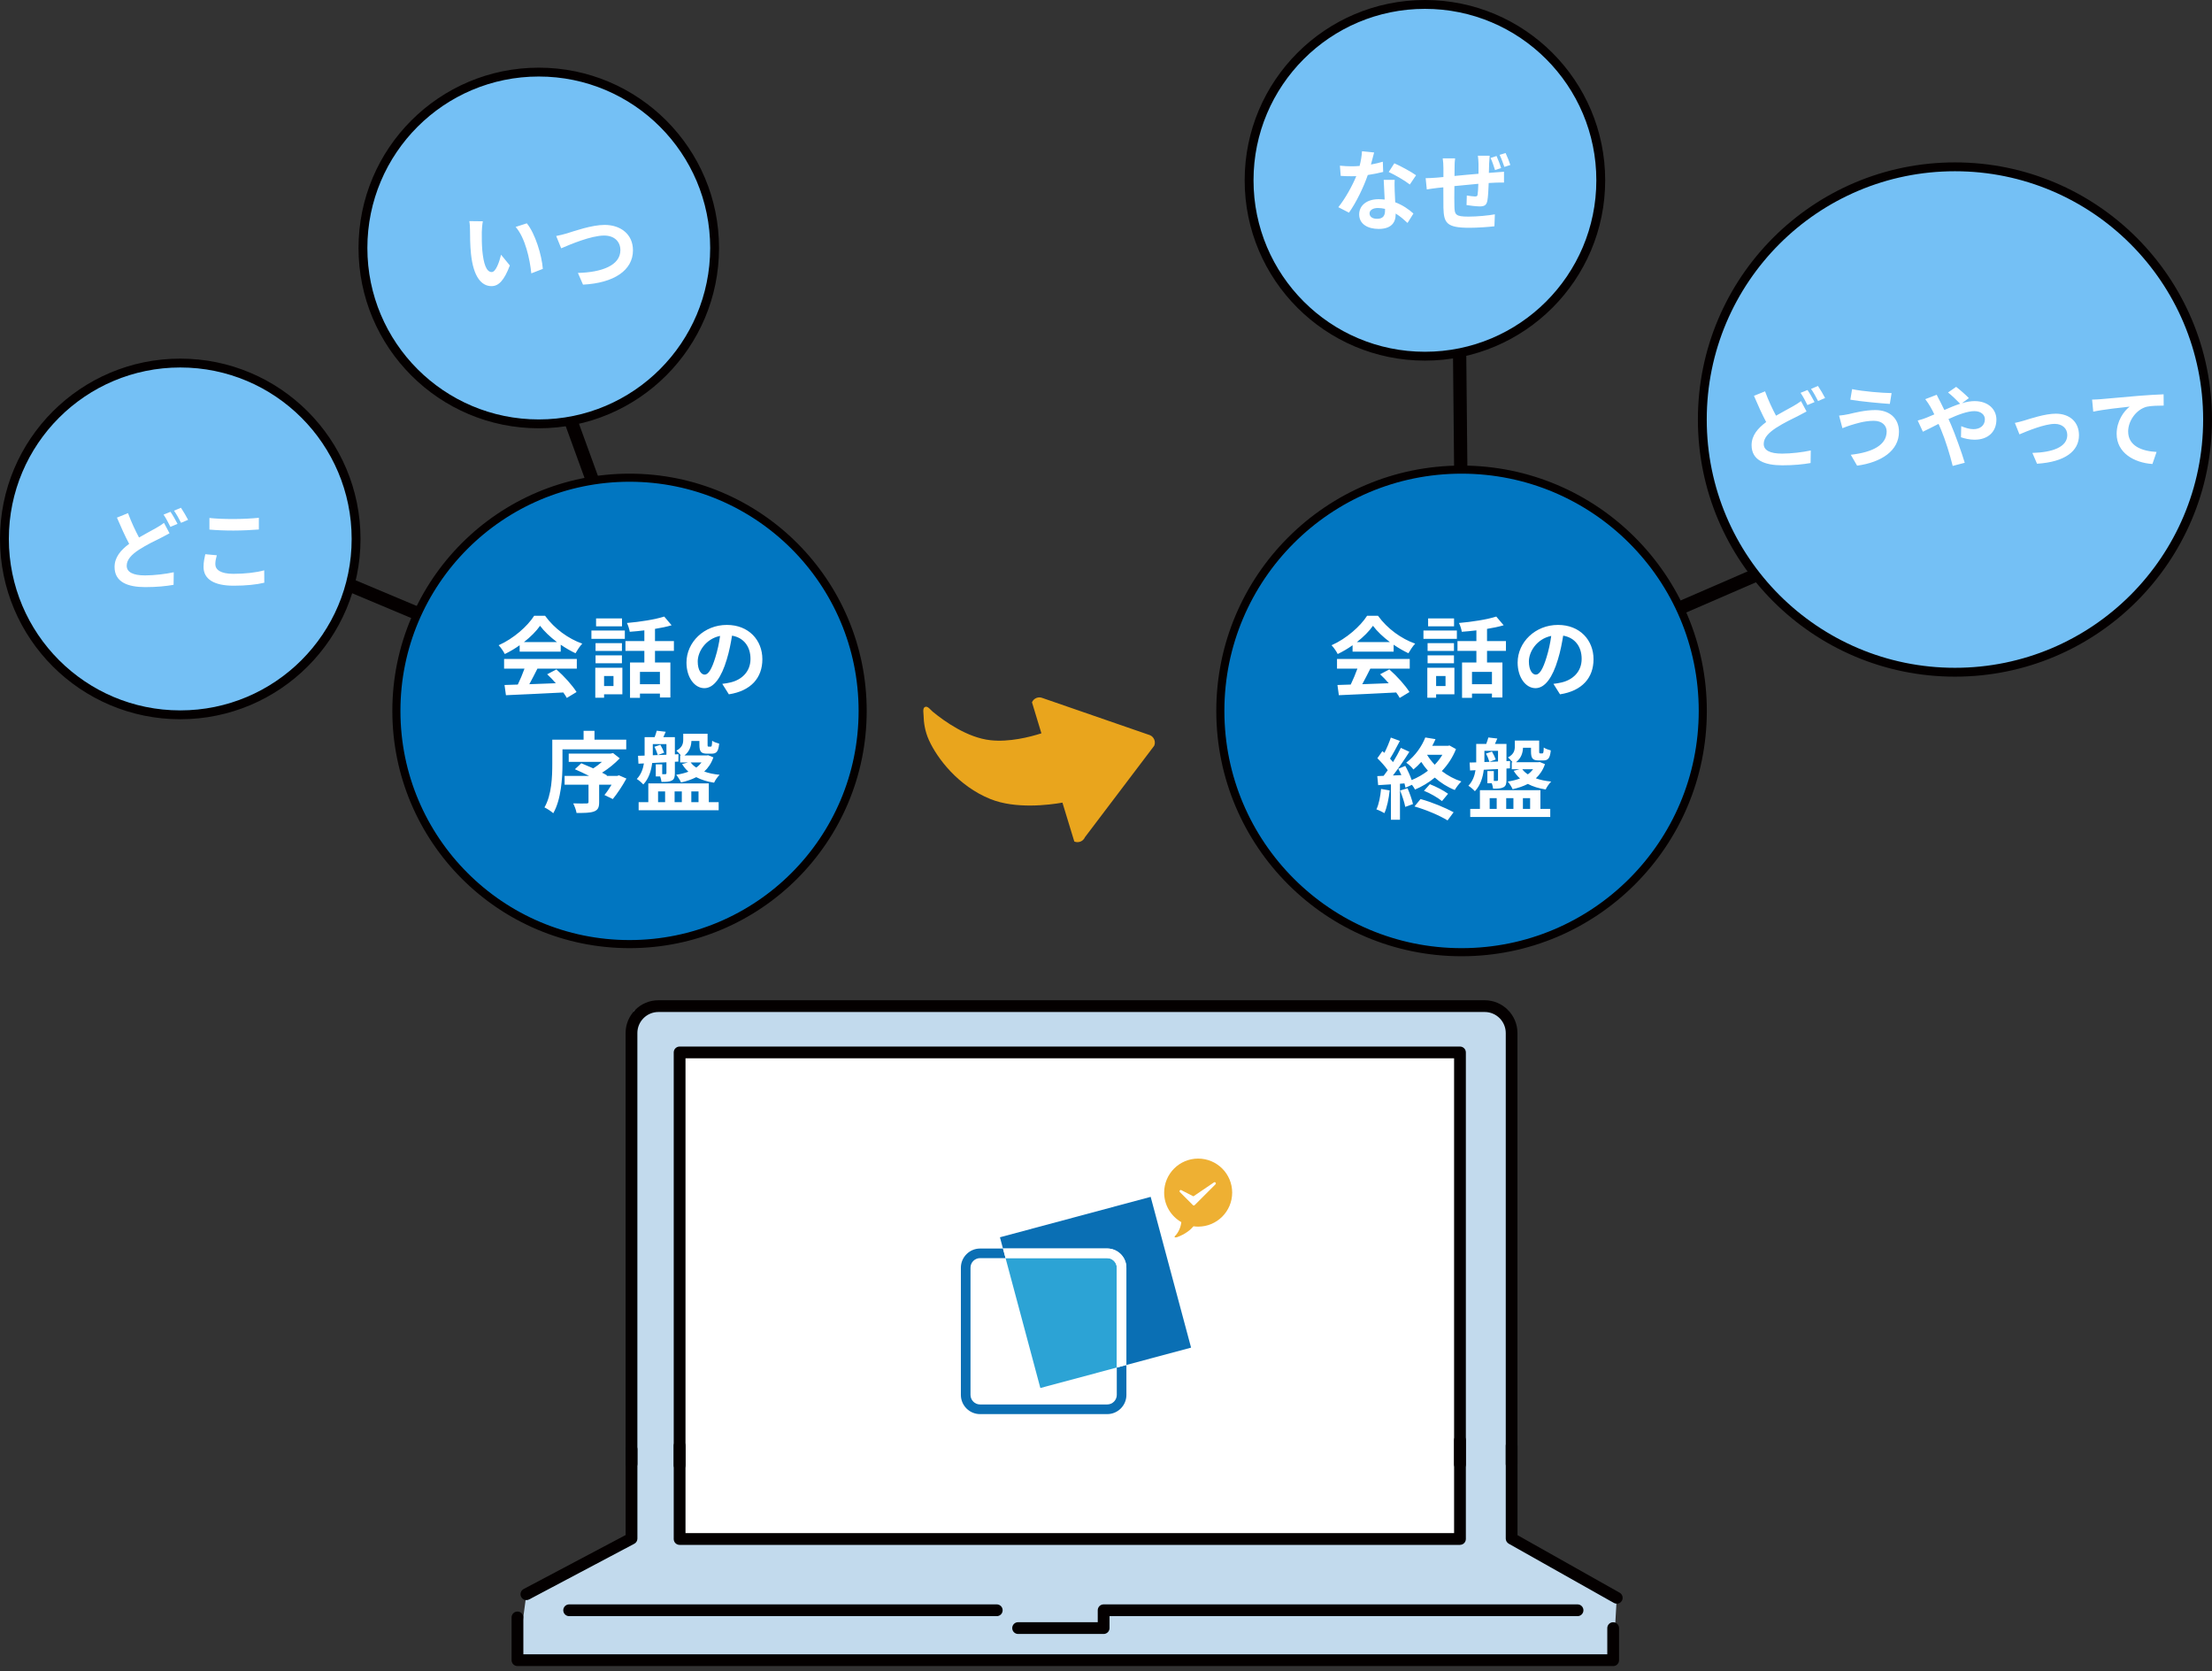
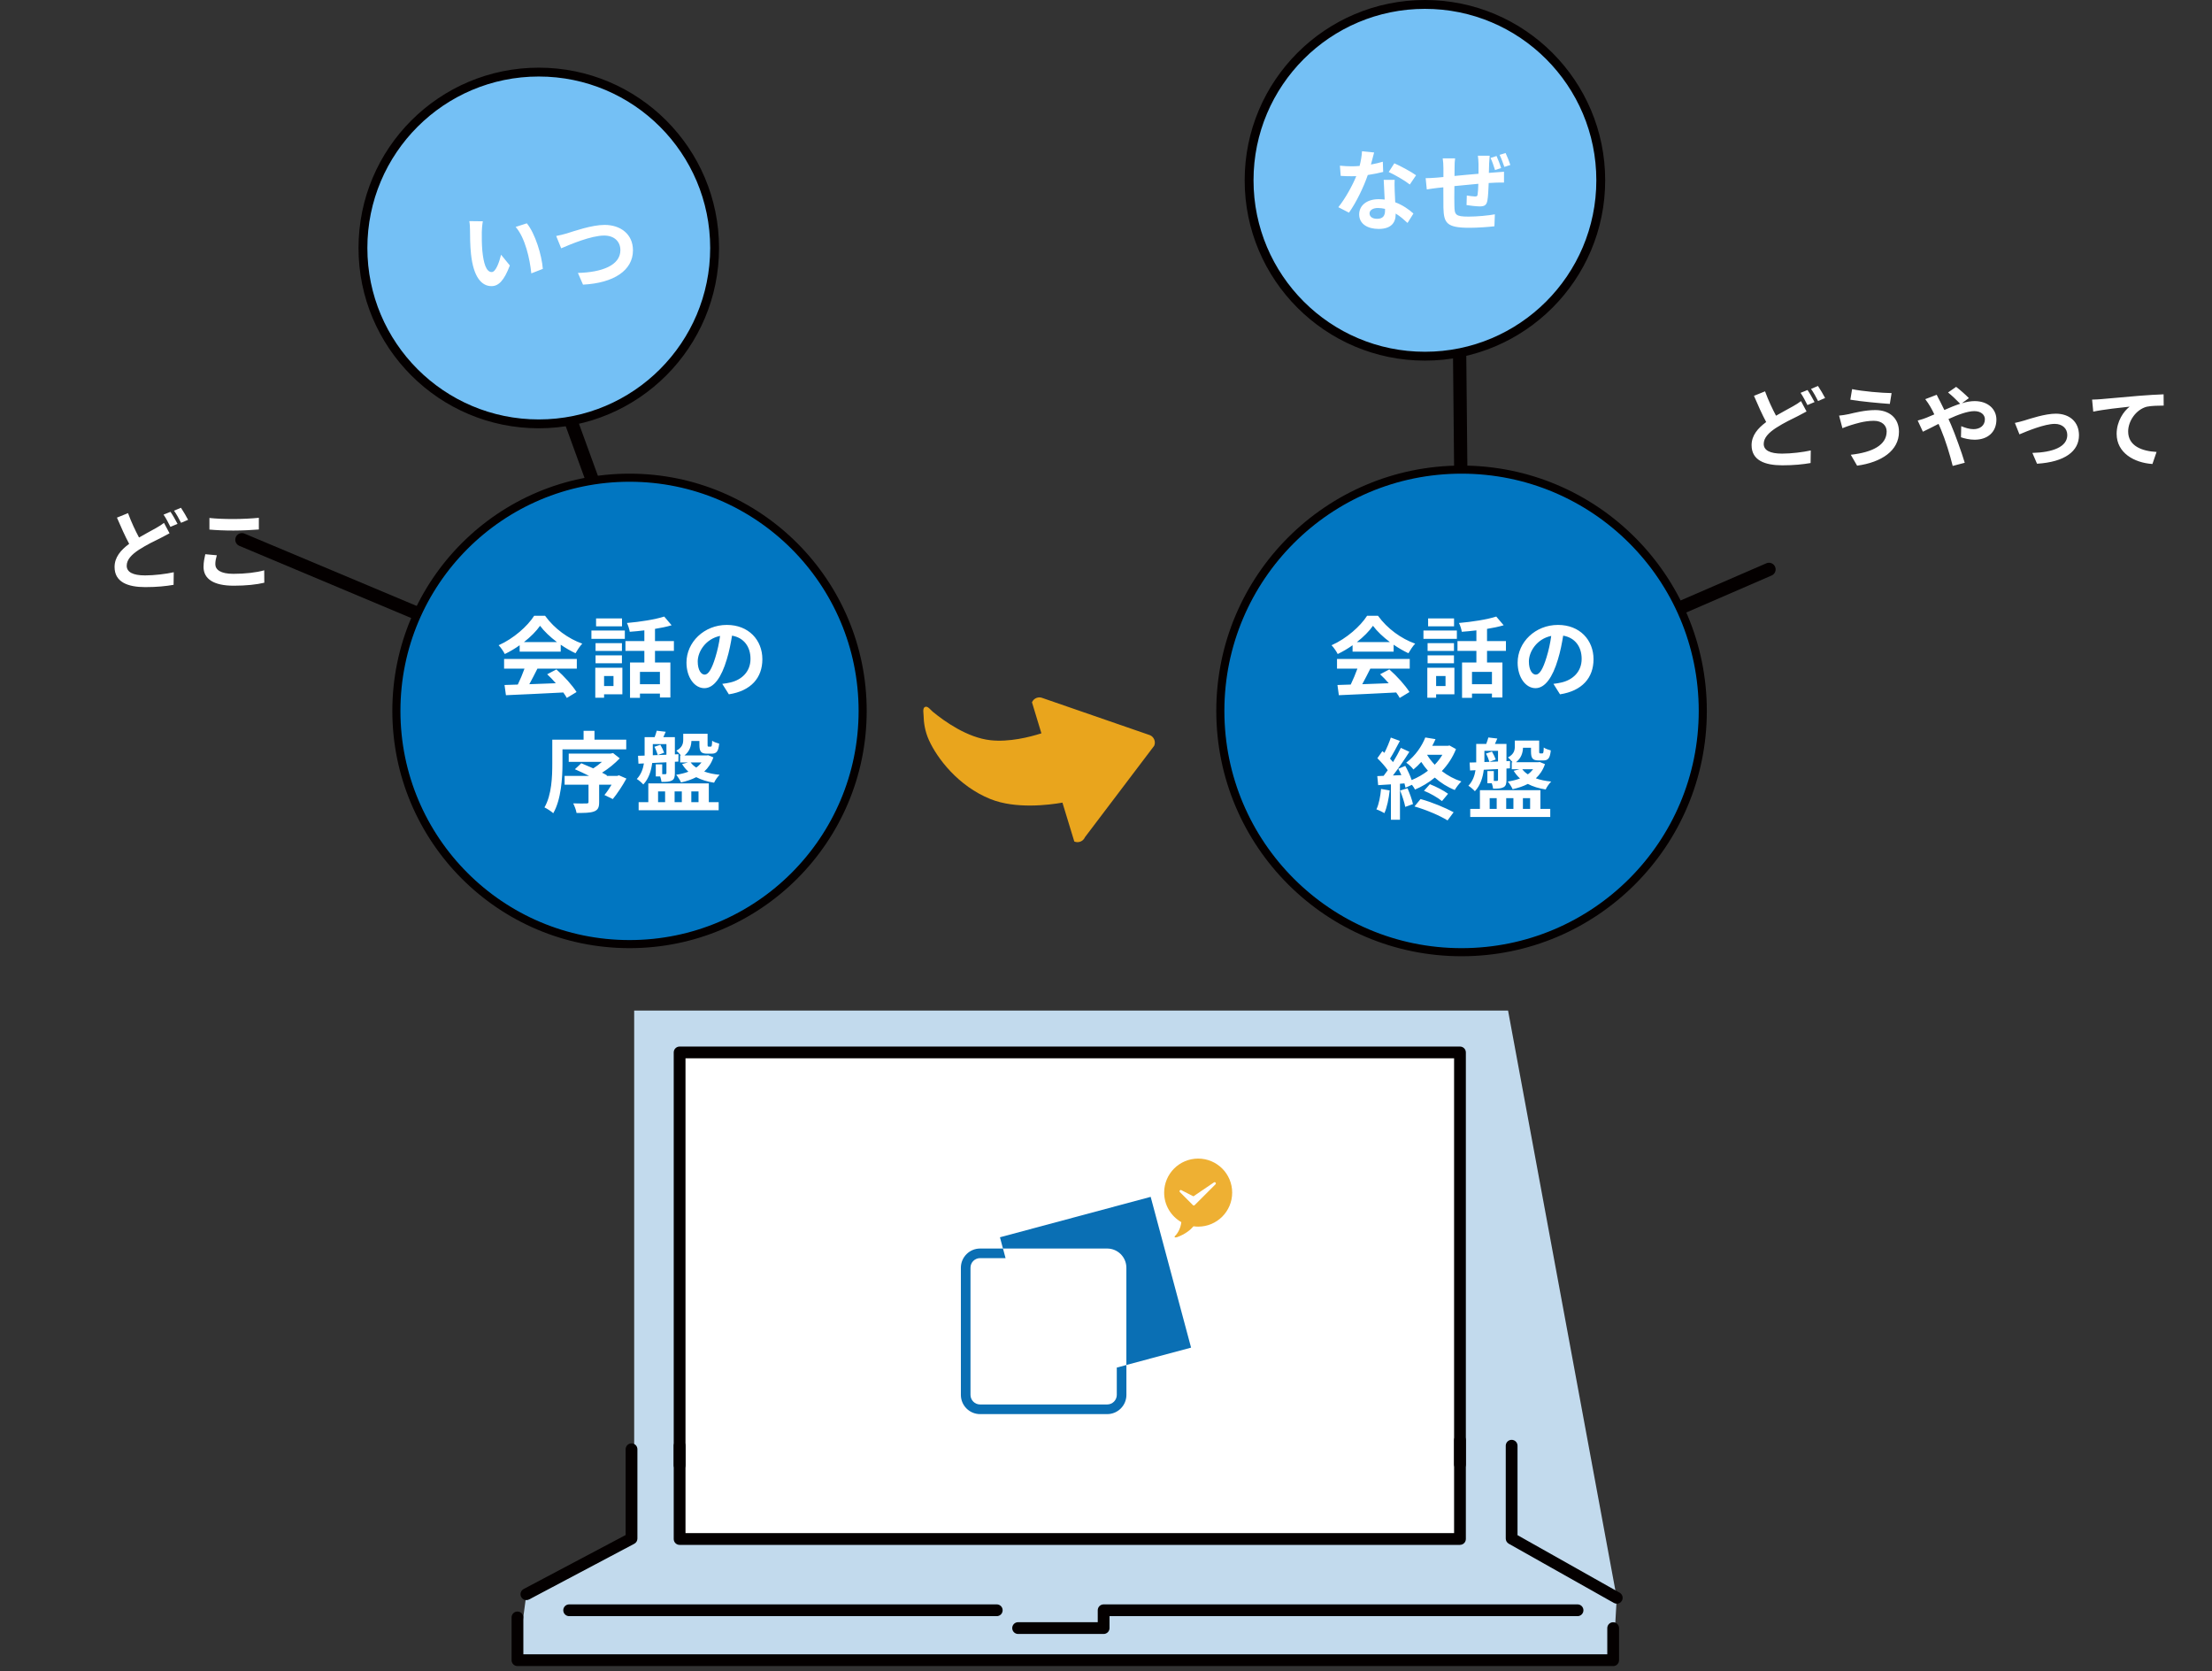
<svg xmlns="http://www.w3.org/2000/svg" width="327" height="247" viewBox="0 0 327 247" fill="none">
  <rect x="0" y="0" width="327" height="247" fill="#333333" stroke="none" />
  <path d="M79.24 48.035L90.46 78.89" stroke="#040000" stroke-width="1.964" stroke-linecap="round" />
  <path d="M215.724 46.984L216.046 79.814" stroke="#040000" stroke-width="1.964" stroke-linecap="round" />
  <path d="M261.509 84.149L231.382 97.198" stroke="#040000" stroke-width="1.964" stroke-linecap="round" />
  <path d="M35.763 79.764L66.034 92.477" stroke="#040000" stroke-width="1.964" stroke-linecap="round" />
  <circle cx="93.062" cy="105.062" r="34.464" fill="#0176C1" stroke="#040000" stroke-width="1.196" />
  <path d="M77.458 94.889H82.333C81.332 94.135 80.435 93.29 79.837 92.484C79.278 93.277 78.446 94.122 77.458 94.889ZM76.821 96.306V95.357C76.132 95.851 75.378 96.293 74.624 96.657C74.442 96.28 74.039 95.695 73.714 95.357C75.924 94.382 77.991 92.536 78.966 91.002H80.578C81.956 92.913 84.023 94.395 86.077 95.123C85.687 95.526 85.349 96.085 85.076 96.54C84.361 96.202 83.607 95.773 82.892 95.279V96.306H76.821ZM74.52 98.815V97.385H85.271V98.815H79.447C79.07 99.582 78.641 100.388 78.251 101.116C79.499 101.077 80.838 101.025 82.164 100.973C81.761 100.505 81.319 100.037 80.89 99.647L82.255 98.932C83.412 99.946 84.621 101.298 85.232 102.273L83.789 103.144C83.659 102.897 83.477 102.624 83.269 102.338C80.214 102.507 77.003 102.637 74.793 102.741L74.585 101.233L76.548 101.168C76.899 100.44 77.263 99.582 77.536 98.815H74.52ZM91.953 91.392V92.562H88.118V91.392H91.953ZM90.692 99.907H89.301V101.389H90.692V99.907ZM92.005 98.685V102.611H89.301V103.118H88.001V98.685H92.005ZM88.04 98.022V96.852H91.94V98.022H88.04ZM91.94 95.045V96.202H88.04V95.045H91.94ZM87.429 94.408V93.186H92.369V94.408H87.429ZM97.556 101.116V99.296H94.605V101.116H97.556ZM99.623 96.189H96.828V97.905H99.103V103.079H97.556V102.507H94.605V103.131H93.136V97.905H95.255V96.189H92.46V94.746H95.255V93.16C94.527 93.251 93.786 93.316 93.097 93.368C93.045 92.991 92.85 92.406 92.681 92.068C94.631 91.899 96.815 91.561 98.193 91.119L99.285 92.406C98.544 92.627 97.712 92.796 96.828 92.939V94.746H99.623V96.189ZM112.701 97.424C112.701 100.167 111.024 102.104 107.748 102.611L106.773 101.064C107.267 101.012 107.631 100.934 107.982 100.856C109.646 100.466 110.946 99.27 110.946 97.372C110.946 95.578 109.971 94.239 108.216 93.94C108.034 95.045 107.813 96.241 107.436 97.463C106.656 100.089 105.538 101.701 104.121 101.701C102.678 101.701 101.482 100.115 101.482 97.918C101.482 94.915 104.082 92.354 107.449 92.354C110.673 92.354 112.701 94.59 112.701 97.424ZM103.146 97.749C103.146 99.062 103.666 99.699 104.173 99.699C104.719 99.699 105.226 98.88 105.759 97.125C106.058 96.163 106.305 95.058 106.448 93.979C104.303 94.421 103.146 96.319 103.146 97.749ZM92.577 110.745H83.152V112.864C83.152 114.957 82.957 118.168 81.787 120.183C81.514 119.923 80.838 119.481 80.487 119.325C81.566 117.466 81.644 114.749 81.644 112.851V109.315H86.272V108.002H87.884V109.315H92.577V110.745ZM91.498 114.58L92.603 115.061C92.018 116.127 91.238 117.31 90.588 118.09L89.353 117.492C89.691 117.089 90.068 116.543 90.406 115.971H88.573V118.558C88.573 119.338 88.391 119.715 87.78 119.936C87.195 120.144 86.35 120.144 85.232 120.144C85.167 119.715 84.933 119.13 84.738 118.727C85.505 118.753 86.441 118.753 86.688 118.74C86.935 118.74 87 118.688 87 118.519V115.971H83.464V114.671H87.091C86.389 114.32 85.635 113.956 84.985 113.683L85.934 112.799C86.454 113.007 87.091 113.28 87.702 113.553C88.144 113.28 88.599 112.929 88.989 112.591H84.075V111.369H90.276L90.627 111.291L91.615 112.071C90.913 112.812 89.99 113.579 89.002 114.19C89.275 114.333 89.535 114.463 89.743 114.593L89.665 114.671H91.238L91.498 114.58ZM96.503 111.33V111.616L97.244 111.59C97.153 111.265 96.945 110.745 96.737 110.368L97.621 110.069C97.842 110.446 98.076 110.927 98.18 111.239L97.244 111.59L98.518 111.538V109.965H96.503V111.33ZM98.518 114.229V112.656C97.79 112.695 97.088 112.734 96.412 112.76C96.269 113.891 95.918 115.074 95.099 115.932C94.904 115.711 94.41 115.269 94.137 115.126C94.774 114.463 95.06 113.631 95.19 112.825L94.384 112.864L94.319 111.694L95.294 111.668V111.317V108.938H96.776C96.906 108.613 97.01 108.262 97.088 107.989L98.414 108.145C98.297 108.431 98.167 108.691 98.063 108.938H99.766V111.486L100.299 111.46L100.286 112.552L99.766 112.578V114.242C99.766 114.814 99.688 115.152 99.324 115.347C98.96 115.542 98.466 115.555 97.79 115.555C97.764 115.321 97.686 115.022 97.595 114.749H96.945V112.955H97.894V114.411H98.362C98.479 114.398 98.518 114.359 98.518 114.229ZM97.283 116.959V118.545H98.323V116.959H97.283ZM100.793 116.959H99.727V118.545H100.793V116.959ZM103.263 116.959H102.197V118.545H103.263V116.959ZM104.784 115.776V118.545H106.24V119.741H94.41V118.545H95.84V115.776H104.784ZM103.705 112.682H102.106C102.314 112.968 102.587 113.215 102.925 113.436C103.224 113.228 103.484 112.968 103.705 112.682ZM104.693 111.616L105.46 111.928C105.161 112.799 104.693 113.488 104.108 114.021C104.771 114.268 105.538 114.424 106.383 114.502C106.097 114.775 105.72 115.308 105.564 115.672C104.55 115.516 103.666 115.243 102.925 114.853C102.249 115.204 101.495 115.451 100.676 115.633C100.546 115.321 100.182 114.749 99.961 114.502C100.624 114.398 101.222 114.255 101.768 114.047C101.404 113.722 101.092 113.345 100.832 112.916L101.703 112.682H100.546V111.642H100.663C100.455 111.382 100.156 111.07 99.987 110.94C100.884 110.459 101.001 109.874 101.001 109.302V108.444H104.602V110.03C104.602 110.316 104.628 110.342 104.771 110.342H105.057C105.213 110.342 105.252 110.238 105.278 109.471C105.512 109.653 106.006 109.822 106.318 109.9C106.201 111.07 105.915 111.382 105.213 111.382H104.537C103.627 111.382 103.393 111.07 103.393 110.043V109.51H102.21C102.184 110.251 101.95 111.044 101.183 111.642H104.459L104.693 111.616Z" fill="white" />
  <circle cx="79.647" cy="36.647" r="25.993" fill="#74C0F5" stroke="#040000" stroke-width="1.309" />
  <path d="M71.38 32.705C71.289 33.173 71.224 33.927 71.224 34.291C71.211 35.136 71.224 36.111 71.302 37.047C71.484 38.919 71.874 40.206 72.693 40.206C73.304 40.206 73.824 38.685 74.071 37.645L75.371 39.231C74.513 41.493 73.694 42.286 72.654 42.286C71.224 42.286 69.989 40.999 69.625 37.515C69.495 36.319 69.482 34.798 69.482 34.005C69.482 33.641 69.456 33.082 69.378 32.679L71.38 32.705ZM77.88 33.004C79.115 34.499 80.103 37.749 80.246 39.738L78.543 40.401C78.335 38.308 77.646 35.149 76.229 33.537L77.88 33.004ZM82.222 34.876C82.703 34.798 83.353 34.616 83.821 34.486C84.822 34.174 87.474 33.238 89.372 33.238C91.725 33.238 93.571 34.59 93.571 36.995C93.571 39.946 90.763 41.831 86.187 42.065L85.433 40.336C88.956 40.245 91.712 39.231 91.712 36.969C91.712 35.747 90.867 34.811 89.307 34.811C87.396 34.811 84.315 36.111 82.963 36.696L82.222 34.876Z" fill="white" />
-   <circle cx="26.647" cy="79.647" r="25.993" fill="#74C0F5" stroke="#040000" stroke-width="1.309" />
  <path d="M18.926 75.834C19.42 77.186 20.018 78.434 20.551 79.435C21.5 78.876 22.423 78.408 23.034 78.057C23.515 77.784 23.892 77.55 24.243 77.277L25.062 78.811C24.646 79.045 24.23 79.266 23.762 79.5C22.943 79.903 21.734 80.475 20.538 81.242C19.459 81.957 18.731 82.698 18.731 83.608C18.731 84.544 19.641 85.038 21.448 85.038C22.774 85.038 24.529 84.83 25.686 84.57L25.66 86.429C24.555 86.624 23.177 86.767 21.487 86.767C18.9 86.767 16.937 86.039 16.937 83.79C16.937 82.36 17.847 81.294 19.095 80.371C18.497 79.266 17.873 77.862 17.288 76.497L18.926 75.834ZM25.205 75.639C25.53 76.107 25.998 76.939 26.245 77.42L25.192 77.862C24.932 77.329 24.529 76.562 24.178 76.055L25.205 75.639ZM26.752 75.041C27.09 75.535 27.571 76.367 27.805 76.822L26.765 77.264C26.492 76.718 26.076 75.964 25.725 75.47L26.752 75.041ZM30.96 76.549C31.922 76.653 33.131 76.705 34.496 76.705C35.783 76.705 37.265 76.627 38.266 76.523V78.252C37.356 78.33 35.744 78.408 34.509 78.408C33.144 78.408 32.013 78.356 30.96 78.265V76.549ZM32.052 82.061C31.922 82.529 31.831 82.932 31.831 83.374C31.831 84.206 32.624 84.804 34.496 84.804C36.251 84.804 37.915 84.609 39.059 84.284L39.072 86.117C37.941 86.39 36.381 86.559 34.561 86.559C31.584 86.559 30.089 85.558 30.089 83.777C30.089 83.023 30.245 82.386 30.349 81.905L32.052 82.061Z" fill="white" />
  <circle cx="210.647" cy="26.647" r="25.993" fill="#74C0F5" stroke="#040000" stroke-width="1.309" />
  <path d="M203.136 22.535C203.032 22.951 202.863 23.614 202.668 24.316C203.305 24.199 203.916 24.056 204.423 23.9L204.475 25.408C203.877 25.564 203.071 25.733 202.2 25.863C201.576 27.683 200.471 29.958 199.418 31.427L197.845 30.621C198.872 29.347 199.925 27.436 200.497 26.032C200.263 26.045 200.042 26.045 199.821 26.045C199.288 26.045 198.755 26.032 198.196 25.993L198.079 24.485C198.638 24.55 199.327 24.576 199.808 24.576C200.198 24.576 200.588 24.563 200.991 24.524C201.173 23.809 201.316 23.029 201.342 22.353L203.136 22.535ZM202.46 31.531C202.46 32.012 202.863 32.337 203.578 32.337C204.475 32.337 204.748 31.843 204.748 31.128C204.748 31.05 204.748 30.972 204.748 30.868C204.41 30.79 204.059 30.738 203.695 30.738C202.941 30.738 202.46 31.076 202.46 31.531ZM206.178 26.578C206.139 27.124 206.165 27.67 206.178 28.242C206.191 28.619 206.23 29.243 206.256 29.893C207.374 30.309 208.284 30.959 208.947 31.557L208.076 32.948C207.621 32.532 207.036 31.986 206.321 31.557C206.321 31.596 206.321 31.648 206.321 31.687C206.321 32.896 205.658 33.832 203.812 33.832C202.2 33.832 200.926 33.117 200.926 31.687C200.926 30.413 201.992 29.438 203.799 29.438C204.111 29.438 204.397 29.464 204.696 29.49C204.644 28.528 204.579 27.371 204.553 26.578H206.178ZM208.414 27.267C207.66 26.669 206.178 25.824 205.294 25.421L206.126 24.134C207.062 24.537 208.674 25.421 209.337 25.902L208.414 27.267ZM220.218 23.016C220.192 23.211 220.153 23.796 220.14 24.134C220.127 24.654 220.114 25.109 220.101 25.551C220.465 25.512 220.79 25.499 221.089 25.473C221.44 25.46 221.96 25.421 222.337 25.382V26.981C222.116 26.968 221.427 26.981 221.089 26.994C220.803 27.007 220.452 27.02 220.075 27.046C220.036 28.047 219.984 29.1 219.88 29.646C219.75 30.335 219.425 30.504 218.749 30.504C218.294 30.504 217.254 30.387 216.799 30.309L216.838 28.892C217.241 28.957 217.774 29.035 218.034 29.035C218.294 29.035 218.411 28.996 218.437 28.749C218.489 28.385 218.528 27.8 218.541 27.163C217.384 27.267 216.11 27.384 215.005 27.501C214.992 28.684 214.979 29.88 215.005 30.439C215.031 31.726 215.148 32.012 217.098 32.012C218.372 32.012 220.01 31.856 220.985 31.674L220.92 33.442C220.036 33.546 218.45 33.663 217.215 33.663C213.835 33.663 213.445 32.948 213.38 30.699C213.367 30.14 213.367 28.892 213.367 27.683C213.016 27.722 212.717 27.748 212.496 27.774C212.08 27.826 211.274 27.93 210.923 27.995L210.754 26.331C211.118 26.331 211.729 26.305 212.392 26.253C212.626 26.227 212.964 26.201 213.38 26.162C213.38 25.551 213.38 25.07 213.38 24.849C213.38 24.303 213.341 23.861 213.276 23.406H215.109C215.044 23.835 215.031 24.199 215.031 24.758C215.031 25.057 215.018 25.499 215.018 26.006C216.11 25.902 217.384 25.772 218.567 25.681V24.212C218.567 23.874 218.515 23.263 218.476 23.016H220.218ZM221.232 23.055C221.466 23.575 221.765 24.329 221.908 24.836L221.011 25.135C220.829 24.576 220.608 23.861 220.348 23.341L221.232 23.055ZM222.571 22.613C222.818 23.12 223.117 23.887 223.273 24.381L222.389 24.667C222.194 24.108 221.947 23.406 221.687 22.886L222.571 22.613Z" fill="white" />
-   <circle cx="289" cy="62" r="37.346" fill="#74C0F5" stroke="#040000" stroke-width="1.309" />
  <path d="M260.926 57.834C261.42 59.186 262.018 60.434 262.551 61.435C263.5 60.876 264.423 60.408 265.034 60.057C265.515 59.784 265.892 59.55 266.243 59.277L267.062 60.811C266.646 61.045 266.23 61.266 265.762 61.5C264.943 61.903 263.734 62.475 262.538 63.242C261.459 63.957 260.731 64.698 260.731 65.608C260.731 66.544 261.641 67.038 263.448 67.038C264.774 67.038 266.529 66.83 267.686 66.57L267.66 68.429C266.555 68.624 265.177 68.767 263.487 68.767C260.9 68.767 258.937 68.039 258.937 65.79C258.937 64.36 259.847 63.294 261.095 62.371C260.497 61.266 259.873 59.862 259.288 58.497L260.926 57.834ZM267.205 57.639C267.53 58.107 267.998 58.939 268.245 59.42L267.192 59.862C266.932 59.329 266.529 58.562 266.178 58.055L267.205 57.639ZM268.752 57.041C269.09 57.535 269.571 58.367 269.805 58.822L268.765 59.264C268.492 58.718 268.076 57.964 267.725 57.47L268.752 57.041ZM278.905 63.749C278.905 62.891 278.229 62.189 277.007 62.189C275.577 62.189 274.29 62.631 273.627 62.826C273.25 62.93 272.743 63.138 272.366 63.281L271.872 61.422C272.314 61.383 272.873 61.292 273.302 61.201C274.251 60.98 275.707 60.603 277.228 60.603C279.282 60.603 280.725 61.773 280.725 63.814C280.725 66.596 278.151 68.325 274.537 68.819L273.601 67.207C276.825 66.843 278.905 65.777 278.905 63.749ZM273.796 57.509C275.304 57.834 278.255 58.081 279.633 58.094L279.373 59.693C277.852 59.589 275.031 59.329 273.536 59.069L273.796 57.509ZM283.494 62.15C284.001 62.02 284.573 61.825 284.781 61.734C285.158 61.578 285.561 61.409 285.951 61.24C285.769 60.85 285.574 60.473 285.379 60.135C285.197 59.81 284.872 59.329 284.612 58.991L286.302 58.341C286.419 58.575 286.679 59.108 286.822 59.355C287.017 59.732 287.225 60.148 287.433 60.59C288.226 60.239 289.019 59.914 289.773 59.667C289.305 59.186 288.473 58.38 287.979 58.003L289.175 57.171C289.643 57.522 290.618 58.367 291.06 58.835L290.033 59.589C290.683 59.394 291.32 59.277 291.905 59.277C293.92 59.277 295.129 60.499 295.129 62.007C295.129 63.827 293.881 64.984 291.892 64.984C291.19 64.984 290.384 64.802 289.89 64.62L289.929 62.982C290.514 63.229 291.164 63.424 291.736 63.424C292.711 63.424 293.426 62.891 293.426 61.955C293.426 61.292 292.841 60.759 291.866 60.759C290.852 60.759 289.435 61.292 288.044 61.929C288.174 62.202 288.291 62.475 288.408 62.735C289.019 64.152 290.02 66.934 290.449 68.39L288.668 68.858C288.265 67.22 287.589 65.023 286.926 63.45C286.809 63.177 286.692 62.904 286.575 62.644C285.639 63.112 284.82 63.554 284.261 63.801L283.494 62.15ZM297.859 62.501C298.249 62.423 298.847 62.267 299.237 62.15C300.121 61.877 302.331 61.136 303.904 61.136C305.958 61.136 307.336 62.358 307.336 64.321C307.336 66.674 305.269 68.273 301.135 68.533L300.446 66.934C303.423 66.856 305.607 66.063 305.607 64.295C305.607 63.32 304.879 62.644 303.748 62.644C302.24 62.644 299.64 63.723 298.535 64.191L297.859 62.501ZM309.276 59.056C309.796 59.043 310.303 59.017 310.563 58.991C311.642 58.9 313.787 58.705 316.166 58.497C317.505 58.393 318.935 58.302 319.845 58.276L319.858 59.94C319.156 59.953 318.038 59.953 317.349 60.109C315.776 60.525 314.606 62.215 314.606 63.762C314.606 65.894 316.608 66.674 318.805 66.791L318.194 68.572C315.477 68.39 312.903 66.921 312.903 64.113C312.903 62.241 313.956 60.759 314.827 60.096C313.605 60.226 310.953 60.512 309.445 60.837L309.276 59.056Z" fill="white" />
  <circle cx="216.062" cy="105.062" r="35.66" fill="#0176C1" stroke="#040000" stroke-width="1.196" />
  <path d="M200.588 94.889H205.463C204.462 94.135 203.565 93.29 202.967 92.484C202.408 93.277 201.576 94.122 200.588 94.889ZM199.951 96.306V95.357C199.262 95.851 198.508 96.293 197.754 96.657C197.572 96.28 197.169 95.695 196.844 95.357C199.054 94.382 201.121 92.536 202.096 91.002H203.708C205.086 92.913 207.153 94.395 209.207 95.123C208.817 95.526 208.479 96.085 208.206 96.54C207.491 96.202 206.737 95.773 206.022 95.279V96.306H199.951ZM197.65 98.815V97.385H208.401V98.815H202.577C202.2 99.582 201.771 100.388 201.381 101.116C202.629 101.077 203.968 101.025 205.294 100.973C204.891 100.505 204.449 100.037 204.02 99.647L205.385 98.932C206.542 99.946 207.751 101.298 208.362 102.273L206.919 103.144C206.789 102.897 206.607 102.624 206.399 102.338C203.344 102.507 200.133 102.637 197.923 102.741L197.715 101.233L199.678 101.168C200.029 100.44 200.393 99.582 200.666 98.815H197.65ZM214.953 91.392V92.562H211.118V91.392H214.953ZM213.692 99.907H212.301V101.389H213.692V99.907ZM215.005 98.685V102.611H212.301V103.118H211.001V98.685H215.005ZM211.04 98.022V96.852H214.94V98.022H211.04ZM214.94 95.045V96.202H211.04V95.045H214.94ZM210.429 94.408V93.186H215.369V94.408H210.429ZM220.556 101.116V99.296H217.605V101.116H220.556ZM222.623 96.189H219.828V97.905H222.103V103.079H220.556V102.507H217.605V103.131H216.136V97.905H218.255V96.189H215.46V94.746H218.255V93.16C217.527 93.251 216.786 93.316 216.097 93.368C216.045 92.991 215.85 92.406 215.681 92.068C217.631 91.899 219.815 91.561 221.193 91.119L222.285 92.406C221.544 92.627 220.712 92.796 219.828 92.939V94.746H222.623V96.189ZM235.571 97.424C235.571 100.167 233.894 102.104 230.618 102.611L229.643 101.064C230.137 101.012 230.501 100.934 230.852 100.856C232.516 100.466 233.816 99.27 233.816 97.372C233.816 95.578 232.841 94.239 231.086 93.94C230.904 95.045 230.683 96.241 230.306 97.463C229.526 100.089 228.408 101.701 226.991 101.701C225.548 101.701 224.352 100.115 224.352 97.918C224.352 94.915 226.952 92.354 230.319 92.354C233.543 92.354 235.571 94.59 235.571 97.424ZM226.016 97.749C226.016 99.062 226.536 99.699 227.043 99.699C227.589 99.699 228.096 98.88 228.629 97.125C228.928 96.163 229.175 95.058 229.318 93.979C227.173 94.421 226.016 96.319 226.016 97.749ZM204.163 116.594L205.437 116.815C205.307 118.037 205.034 119.337 204.657 120.169C204.384 120 203.812 119.727 203.474 119.61C203.851 118.843 204.059 117.686 204.163 116.594ZM206.984 116.828L208.076 116.49C208.401 117.231 208.739 118.18 208.882 118.83L207.738 119.246C207.621 118.596 207.283 117.595 206.984 116.828ZM209.103 119.181L210 118.089C211.677 118.544 213.692 119.389 214.888 120.039L213.991 121.248C212.86 120.533 210.793 119.662 209.103 119.181ZM210.507 116.867L211.378 115.892C212.314 116.256 213.432 116.841 214.069 117.309L213.172 118.388C212.561 117.894 211.43 117.231 210.507 116.867ZM213.224 111.55H210.962C211.274 112.057 211.651 112.551 212.093 113.019C212.535 112.564 212.912 112.07 213.224 111.55ZM214.277 110.172L215.239 110.705C214.745 111.953 214.017 113.032 213.146 113.955C214.004 114.618 214.992 115.151 216.032 115.489C215.707 115.801 215.265 116.373 215.057 116.75C213.978 116.321 212.99 115.697 212.106 114.917C211.196 115.671 210.195 116.256 209.181 116.685C209.09 116.49 208.921 116.23 208.726 115.983L207.777 116.412C207.738 116.23 207.686 116.009 207.621 115.775L206.958 115.827V121.144H205.619V115.918L203.734 116.035L203.604 114.696L204.54 114.657C204.735 114.41 204.943 114.124 205.151 113.825C204.774 113.266 204.15 112.577 203.617 112.057L204.358 111.004C204.449 111.082 204.553 111.173 204.657 111.264C205.021 110.549 205.385 109.691 205.606 109.002L206.945 109.496C206.477 110.38 205.957 111.381 205.489 112.109C205.658 112.291 205.801 112.473 205.931 112.629C206.373 111.901 206.789 111.16 207.088 110.523L208.349 111.108C207.634 112.239 206.737 113.552 205.918 114.605L207.166 114.553C207.023 114.228 206.867 113.903 206.711 113.617L207.738 113.188C208.102 113.838 208.466 114.618 208.687 115.281C209.545 114.93 210.364 114.462 211.092 113.903C210.728 113.5 210.403 113.058 210.104 112.603C209.753 112.993 209.376 113.37 208.947 113.721C208.713 113.396 208.219 112.915 207.881 112.72C209.298 111.641 210.221 110.211 210.702 108.989L212.21 109.236C212.067 109.561 211.911 109.899 211.729 110.224H214.043L214.277 110.172ZM219.438 112.33V112.616L220.179 112.59C220.088 112.265 219.88 111.745 219.672 111.368L220.556 111.069C220.777 111.446 221.011 111.927 221.115 112.239L220.179 112.59L221.453 112.538V110.965H219.438V112.33ZM221.453 115.229V113.656C220.725 113.695 220.023 113.734 219.347 113.76C219.204 114.891 218.853 116.074 218.034 116.932C217.839 116.711 217.345 116.269 217.072 116.126C217.709 115.463 217.995 114.631 218.125 113.825L217.319 113.864L217.254 112.694L218.229 112.668V112.317V109.938H219.711C219.841 109.613 219.945 109.262 220.023 108.989L221.349 109.145C221.232 109.431 221.102 109.691 220.998 109.938H222.701V112.486L223.234 112.46L223.221 113.552L222.701 113.578V115.242C222.701 115.814 222.623 116.152 222.259 116.347C221.895 116.542 221.401 116.555 220.725 116.555C220.699 116.321 220.621 116.022 220.53 115.749H219.88V113.955H220.829V115.411H221.297C221.414 115.398 221.453 115.359 221.453 115.229ZM220.218 117.959V119.545H221.258V117.959H220.218ZM223.728 117.959H222.662V119.545H223.728V117.959ZM226.198 117.959H225.132V119.545H226.198V117.959ZM227.719 116.776V119.545H229.175V120.741H217.345V119.545H218.775V116.776H227.719ZM226.64 113.682H225.041C225.249 113.968 225.522 114.215 225.86 114.436C226.159 114.228 226.419 113.968 226.64 113.682ZM227.628 112.616L228.395 112.928C228.096 113.799 227.628 114.488 227.043 115.021C227.706 115.268 228.473 115.424 229.318 115.502C229.032 115.775 228.655 116.308 228.499 116.672C227.485 116.516 226.601 116.243 225.86 115.853C225.184 116.204 224.43 116.451 223.611 116.633C223.481 116.321 223.117 115.749 222.896 115.502C223.559 115.398 224.157 115.255 224.703 115.047C224.339 114.722 224.027 114.345 223.767 113.916L224.638 113.682H223.481V112.642H223.598C223.39 112.382 223.091 112.07 222.922 111.94C223.819 111.459 223.936 110.874 223.936 110.302V109.444H227.537V111.03C227.537 111.316 227.563 111.342 227.706 111.342H227.992C228.148 111.342 228.187 111.238 228.213 110.471C228.447 110.653 228.941 110.822 229.253 110.9C229.136 112.07 228.85 112.382 228.148 112.382H227.472C226.562 112.382 226.328 112.07 226.328 111.043V110.51H225.145C225.119 111.251 224.885 112.044 224.118 112.642H227.394L227.628 112.616Z" fill="white" />
  <path d="M158.814 124.368L157.06 118.617C155.054 118.968 150.138 119.588 146.423 118.093C141.638 116.175 138.512 112.025 137.318 109.367C136.717 108.04 136.551 106.725 136.533 105.733C136.529 105.473 136.388 104.756 136.65 104.537C136.697 104.5 136.741 104.475 136.789 104.457C137.167 104.336 137.572 104.919 137.89 105.183C139.649 106.629 143.017 109.025 146.422 109.394C149.174 109.694 152.175 108.943 153.95 108.376L152.557 103.789C152.812 103.185 153.523 102.901 154.12 103.16L169.997 108.648C170.601 108.902 170.886 109.614 170.627 110.211L160.384 123.734C160.13 124.338 159.418 124.622 158.821 124.364L158.814 124.368Z" fill="#E9A51D" />
-   <path d="M238.474 245.351H76.497L77.816 235.608L93.751 227.18V149.348H222.937L223.466 227.381L239.003 236.132L238.474 245.351Z" fill="#C2DAED" />
+   <path d="M238.474 245.351H76.497L77.816 235.608L93.751 227.18V149.348H222.937L239.003 236.132L238.474 245.351Z" fill="#C2DAED" />
  <path d="M215.43 155.672H101.257V227.18H215.43V155.672Z" fill="white" />
  <path d="M165.095 202.102V206.143C165.095 206.924 164.459 207.56 163.678 207.56H144.886C144.105 207.56 143.468 206.924 143.468 206.143V187.35C143.468 186.569 144.105 185.933 144.886 185.933H148.651L148.272 184.516H144.886C143.319 184.516 142.047 185.788 142.047 187.355V206.147C142.047 207.714 143.319 208.986 144.886 208.986H163.678C165.245 208.986 166.517 207.714 166.517 206.147V201.727L165.1 202.106L165.095 202.102Z" fill="#0A6FB4" />
-   <path d="M163.678 185.928H148.651L153.795 205.128L165.095 202.102V187.35C165.095 186.569 164.459 185.933 163.678 185.933V185.928Z" fill="#2CA3D5" />
  <path d="M166.512 187.35V201.723L176.077 199.16L170.104 176.878L147.823 182.851L148.267 184.516H163.673C165.24 184.516 166.512 185.788 166.512 187.355V187.35Z" fill="#0A6FB4" />
-   <path d="M163.678 184.511H148.272L148.65 185.928H163.678C164.459 185.928 165.095 186.564 165.095 187.345V202.097L166.512 201.718V187.345C166.512 185.779 165.24 184.506 163.673 184.506L163.678 184.511Z" fill="white" />
  <path d="M177.125 171.223C174.346 171.223 172.097 173.473 172.097 176.251C172.097 178.122 173.121 179.75 174.636 180.615C174.534 181.513 174.122 182.266 173.664 182.706C173.584 182.785 173.664 182.958 174.024 182.832C175.254 182.374 175.993 181.756 176.432 181.228C176.657 181.26 176.886 181.279 177.125 181.279C179.903 181.279 182.153 179.029 182.153 176.251C182.153 173.473 179.903 171.223 177.125 171.223Z" fill="#EEB033" />
  <path d="M179.697 174.773C179.636 174.703 179.534 174.689 179.459 174.74L176.423 176.803L174.632 175.886C174.552 175.844 174.459 175.868 174.407 175.942C174.356 176.013 174.365 176.111 174.426 176.176L176.353 178.103C176.386 178.136 176.433 178.155 176.479 178.155C176.526 178.155 176.573 178.136 176.606 178.103L179.688 175.021C179.753 174.956 179.758 174.853 179.697 174.782V174.773Z" fill="white" />
  <path d="M239.003 237.002C238.858 237.002 238.713 236.965 238.577 236.89L223.04 228.139C222.769 227.985 222.595 227.695 222.595 227.381V213.659C222.595 213.177 222.984 212.789 223.465 212.789C223.947 212.789 224.335 213.177 224.335 213.659V226.876L239.433 235.379C239.849 235.613 239.999 236.146 239.765 236.563C239.606 236.848 239.311 237.007 239.007 237.007L239.003 237.002Z" fill="#040000" />
-   <path d="M223.466 217.227C222.984 217.227 222.596 216.839 222.596 216.357V152.669C222.596 150.953 221.202 149.559 219.485 149.559H97.334C95.617 149.559 94.223 150.953 94.223 152.669V216.357C94.223 216.839 93.835 217.227 93.353 217.227C92.872 217.227 92.483 216.839 92.483 216.357V152.669C92.483 149.999 94.658 147.824 97.329 147.824H219.481C222.151 147.824 224.326 149.999 224.326 152.669V216.357C224.326 216.839 223.938 217.227 223.456 217.227H223.466Z" fill="#040000" />
  <path d="M77.816 236.474C77.503 236.474 77.203 236.305 77.049 236.01C76.824 235.585 76.988 235.061 77.409 234.837L92.488 226.857V214.182C92.488 213.701 92.876 213.312 93.358 213.312C93.84 213.312 94.228 213.701 94.228 214.182V227.381C94.228 227.704 94.05 227.999 93.765 228.148L78.228 236.371C78.097 236.441 77.961 236.474 77.821 236.474H77.816Z" fill="#040000" />
  <path d="M215.823 228.312H100.467C99.985 228.312 99.597 227.924 99.597 227.442V213.658C99.597 213.177 99.985 212.789 100.467 212.789C100.949 212.789 101.337 213.177 101.337 213.658V226.572H214.958V212.835C214.958 212.354 215.346 211.965 215.828 211.965C216.309 211.965 216.698 212.354 216.698 212.835V227.437C216.698 227.919 216.309 228.307 215.828 228.307L215.823 228.312Z" fill="#040000" />
  <path d="M100.467 217.4C99.985 217.4 99.597 217.012 99.597 216.53V155.536C99.597 155.054 99.985 154.666 100.467 154.666H215.828C216.309 154.666 216.698 155.054 216.698 155.536V216.413C216.698 216.895 216.309 217.283 215.828 217.283C215.346 217.283 214.958 216.895 214.958 216.413V156.406H101.337V216.53C101.337 217.012 100.949 217.4 100.467 217.4Z" fill="#040000" />
  <path d="M238.475 246.221H76.497C76.015 246.221 75.627 245.833 75.627 245.351V239.032C75.627 238.55 76.015 238.162 76.497 238.162C76.979 238.162 77.367 238.55 77.367 239.032V244.486H237.605V240.613C237.605 240.131 237.993 239.743 238.475 239.743C238.956 239.743 239.344 240.131 239.344 240.613V245.355C239.344 245.837 238.956 246.225 238.475 246.225V246.221Z" fill="#040000" />
  <path d="M147.346 238.845H84.139C83.658 238.845 83.269 238.456 83.269 237.975C83.269 237.493 83.658 237.105 84.139 237.105H147.35C147.832 237.105 148.22 237.493 148.22 237.975C148.22 238.456 147.832 238.845 147.35 238.845H147.346Z" fill="#040000" />
  <path d="M163.15 241.478H150.508C150.026 241.478 149.638 241.09 149.638 240.608C149.638 240.126 150.026 239.738 150.508 239.738H162.28V237.975C162.28 237.493 162.668 237.105 163.15 237.105H233.208C233.69 237.105 234.078 237.493 234.078 237.975C234.078 238.456 233.69 238.845 233.208 238.845H164.02V240.608C164.02 241.09 163.631 241.478 163.15 241.478Z" fill="#040000" />
</svg>